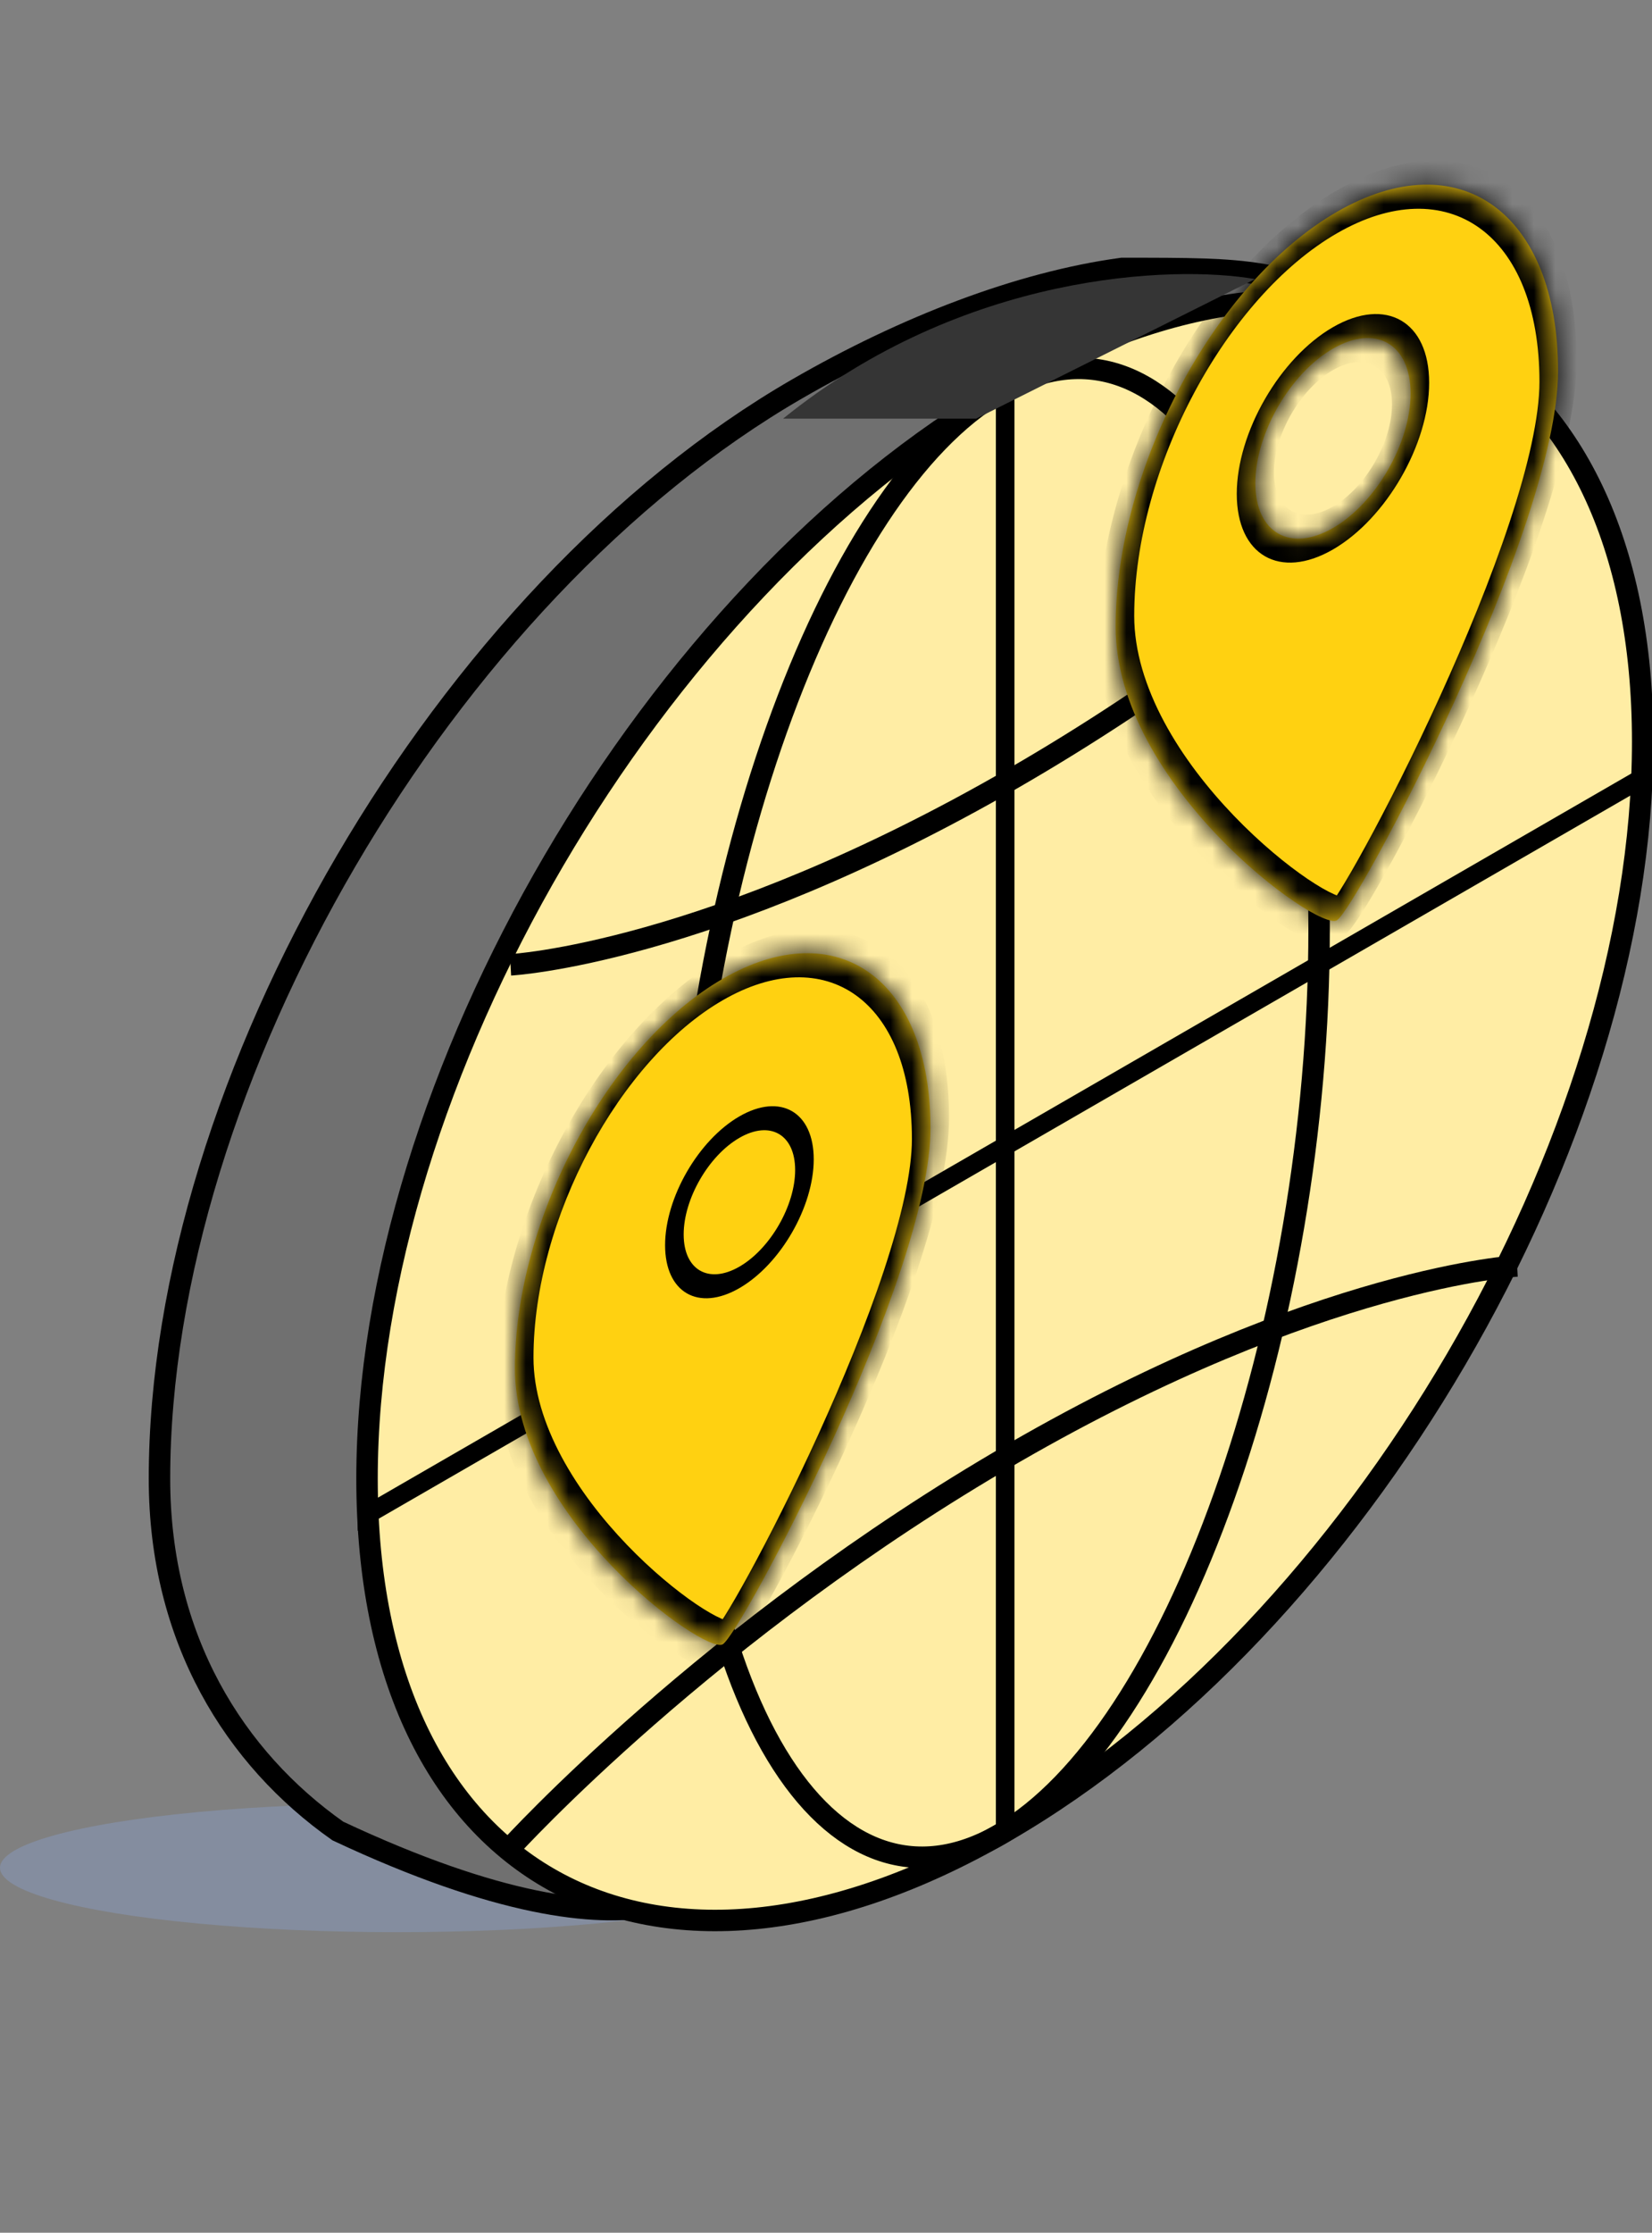
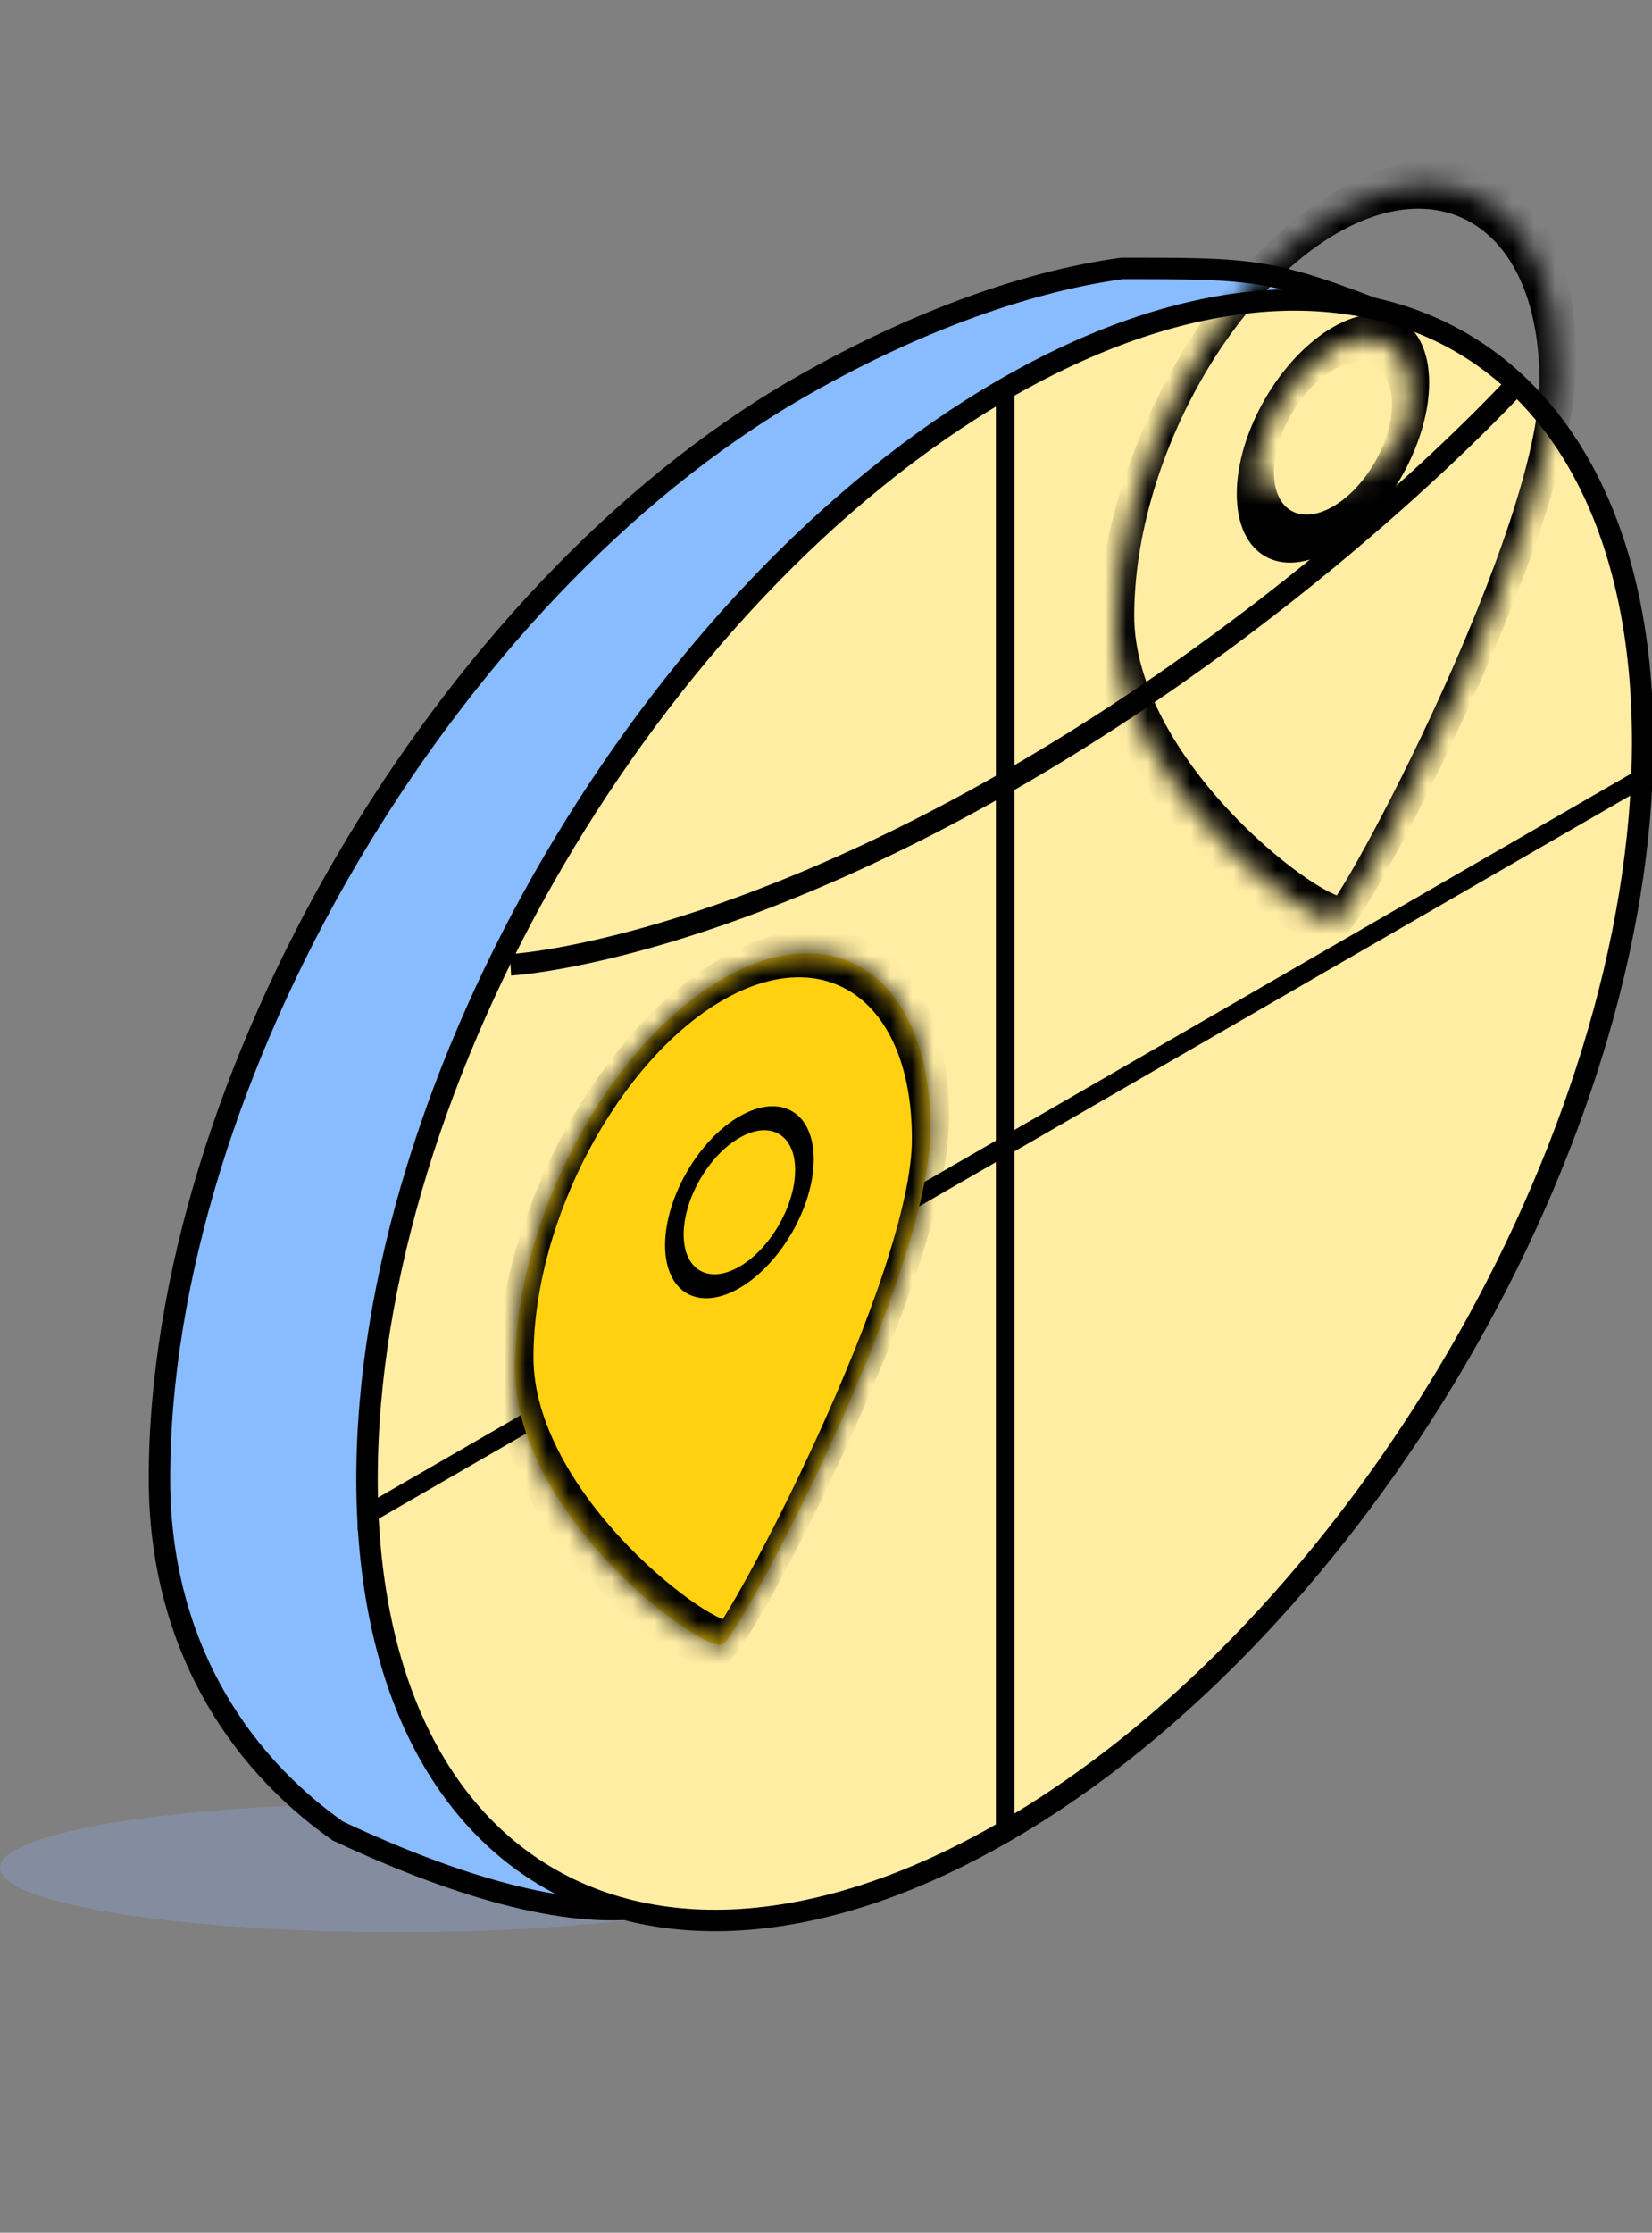
<svg xmlns="http://www.w3.org/2000/svg" width="77" height="104" viewBox="0 0 77 104" fill="none">
  <rect x="0" y="0" width="77" height="104" fill="#808080" stroke="none" />
  <ellipse cx="18.5" cy="87" rx="18.5" ry="3" fill="#889ABE" fill-opacity="0.5" />
  <path d="M37.163 85.317L37.08 85.364L37.002 85.445C35.334 87.175 33.022 88.315 30.36 88.795C27.746 89.267 23.249 88.806 15.745 85.286C10.952 81.912 7.433 76.358 7.433 68.878C7.433 50.329 20.735 27.595 37.163 18.11C42.181 15.212 47.533 13.152 52.296 12.504C55.435 12.504 57.161 12.505 58.827 12.784C60.487 13.063 62.093 13.62 64.972 14.746C66.669 16.442 67.168 19.457 67.225 23.044C67.254 24.845 67.172 26.772 67.081 28.73C67.075 28.864 67.069 28.998 67.063 29.133C66.978 30.953 66.892 32.794 66.892 34.549C66.892 53.097 53.59 75.832 37.163 85.317Z" fill="#89BCFF" />
-   <path d="M37.163 85.317L37.08 85.364L37.002 85.445C35.334 87.175 33.022 88.315 30.36 88.795C27.746 89.267 23.249 88.806 15.745 85.286C10.952 81.912 7.433 76.358 7.433 68.878C7.433 50.329 20.735 27.595 37.163 18.11C42.181 15.212 47.533 13.152 52.296 12.504C55.435 12.504 57.161 12.505 58.827 12.784C60.487 13.063 62.093 13.62 64.972 14.746C66.669 16.442 67.168 19.457 67.225 23.044C67.254 24.845 67.172 26.772 67.081 28.73C67.075 28.864 67.069 28.998 67.063 29.133C66.978 30.953 66.892 32.794 66.892 34.549C66.892 53.097 53.59 75.832 37.163 85.317Z" fill="#707070" />
  <path d="M37.163 85.317L37.08 85.364L37.002 85.445C35.334 87.175 33.022 88.315 30.36 88.795C27.746 89.267 23.249 88.806 15.745 85.286C10.952 81.912 7.433 76.358 7.433 68.878C7.433 50.329 20.735 27.595 37.163 18.11C42.181 15.212 47.533 13.152 52.296 12.504C55.435 12.504 57.161 12.505 58.827 12.784C60.487 13.063 62.093 13.62 64.972 14.746C66.669 16.442 67.168 19.457 67.225 23.044C67.254 24.845 67.172 26.772 67.081 28.73C67.075 28.864 67.069 28.998 67.063 29.133C66.978 30.953 66.892 32.794 66.892 34.549C66.892 53.097 53.59 75.832 37.163 85.317Z" stroke="black" />
  <path d="M76.566 34.549C76.566 53.097 63.264 75.832 46.837 85.317C30.409 94.801 17.107 87.426 17.107 68.878C17.107 50.329 30.409 27.595 46.837 18.11C63.264 8.625 76.566 16 76.566 34.549Z" fill="#FFEDA4" stroke="black" />
-   <path d="M61.484 43.256C61.484 52.61 59.784 62.036 57.054 69.698C54.314 77.393 50.605 83.141 46.627 85.437C42.649 87.734 38.94 86.269 36.199 81.739C33.47 77.228 31.769 69.766 31.769 60.412C31.769 51.058 33.47 41.633 36.199 33.97C38.94 26.276 42.649 20.528 46.627 18.231C50.605 15.934 54.314 17.399 57.054 21.929C59.784 26.44 61.484 33.902 61.484 43.256Z" stroke="black" />
  <line y1="-0.5" x2="69.658" y2="-0.5" transform="matrix(0.866 -0.5 0 1 16.674 71.304)" stroke="black" />
  <path d="M23.797 44.941C23.797 44.941 33.013 44.457 47.257 36.234C61.5 28.01 70.717 17.852 70.717 17.852" stroke="black" />
-   <path d="M70.715 58.969C70.715 58.969 61.498 59.453 47.255 67.676C33.012 75.9 23.795 86.058 23.795 86.058" stroke="black" />
  <line y1="-0.5" x2="67.239" y2="-0.5" transform="matrix(-3.78552e-08 1 -0.866 0.5 46.418 18.819)" stroke="black" />
  <mask id="path-9-inside-1_75_30410" fill="white">
-     <path d="M62.31 9.87C68.004 6.583 72.621 9.902 72.621 17.285C72.621 24.667 63.216 42.346 62.31 42.87C61.406 43.392 52 36.572 52 29.19C52 21.808 56.616 13.158 62.31 9.87ZM62.129 16.24C60.131 17.394 58.512 20.199 58.512 22.506C58.512 24.813 60.132 25.748 62.129 24.595C64.127 23.441 65.747 20.636 65.747 18.329C65.747 16.022 64.127 15.087 62.129 16.24Z" />
+     <path d="M62.31 9.87C68.004 6.583 72.621 9.902 72.621 17.285C72.621 24.667 63.216 42.346 62.31 42.87C61.406 43.392 52 36.572 52 29.19C52 21.808 56.616 13.158 62.31 9.87ZM62.129 16.24C60.131 17.394 58.512 20.199 58.512 22.506C64.127 23.441 65.747 20.636 65.747 18.329C65.747 16.022 64.127 15.087 62.129 16.24Z" />
  </mask>
-   <path d="M62.31 9.87C68.004 6.583 72.621 9.902 72.621 17.285C72.621 24.667 63.216 42.346 62.31 42.87C61.406 43.392 52 36.572 52 29.19C52 21.808 56.616 13.158 62.31 9.87ZM62.129 16.24C60.131 17.394 58.512 20.199 58.512 22.506C58.512 24.813 60.132 25.748 62.129 24.595C64.127 23.441 65.747 20.636 65.747 18.329C65.747 16.022 64.127 15.087 62.129 16.24Z" fill="#FFD111" />
  <path d="M62.31 9.87L62.31 8.87L62.31 8.87V9.87ZM72.621 17.285L73.487 16.785V16.785L72.621 17.285ZM62.31 42.87L62.31 43.87L62.312 43.869L62.31 42.87ZM52 29.19L51.134 29.69L51.134 29.69L52 29.19ZM62.129 16.24L62.129 15.24L62.129 15.24L62.129 16.24ZM58.512 22.506L57.646 23.006L57.646 23.006L58.512 22.506ZM62.129 24.595L62.129 25.595L62.129 25.595V24.595ZM65.747 18.329L66.613 17.829V17.829L65.747 18.329ZM62.31 10.87C67.434 7.912 71.754 10.843 71.754 17.785L73.487 16.785C73.487 8.962 68.574 5.254 62.31 8.87L62.31 10.87ZM71.754 17.785C71.754 19.413 71.229 21.708 70.354 24.347C69.487 26.964 68.313 29.813 67.1 32.475C65.888 35.134 64.65 37.579 63.666 39.379C63.173 40.282 62.754 41.004 62.441 41.503C62.283 41.755 62.167 41.925 62.094 42.024C62.056 42.075 62.047 42.084 62.059 42.071C62.066 42.063 62.089 42.038 62.124 42.007C62.157 41.977 62.222 41.921 62.309 41.871L62.312 43.869C62.525 43.746 62.696 43.566 62.78 43.473C62.881 43.361 62.975 43.24 63.057 43.131C63.22 42.91 63.4 42.639 63.586 42.343C63.96 41.746 64.424 40.943 64.94 39.999C65.974 38.107 67.257 35.572 68.51 32.823C69.761 30.077 70.995 27.089 71.92 24.299C72.837 21.531 73.487 18.848 73.487 16.785L71.754 17.785ZM62.31 41.87C62.398 41.82 62.463 41.8 62.496 41.791C62.532 41.782 62.554 41.781 62.561 41.78C62.574 41.78 62.564 41.782 62.527 41.774C62.453 41.76 62.338 41.724 62.18 41.654C61.867 41.517 61.448 41.279 60.955 40.946C59.971 40.281 58.733 39.266 57.521 38.006C56.308 36.745 55.134 35.252 54.267 33.636C53.392 32.006 52.866 30.318 52.866 28.69L51.134 29.69C51.134 31.753 51.784 33.686 52.701 35.395C53.626 37.118 54.86 38.681 56.111 39.982C57.364 41.285 58.647 42.338 59.681 43.036C60.197 43.385 60.661 43.651 61.035 43.816C61.221 43.897 61.401 43.961 61.564 43.993C61.645 44.009 61.74 44.02 61.841 44.015C61.925 44.011 62.097 43.993 62.31 43.87V41.87ZM52.866 28.69C52.866 21.748 57.186 13.829 62.31 10.87V8.87C56.046 12.487 51.134 21.867 51.134 29.69L52.866 28.69ZM62.129 15.24C59.653 16.67 57.646 20.147 57.646 23.006L59.378 22.006C59.378 20.251 60.61 18.117 62.129 17.24L62.129 15.24ZM57.646 23.006C57.646 25.865 59.653 27.024 62.129 25.595L62.129 23.595C60.61 24.472 59.378 23.761 59.378 22.006L57.646 23.006ZM62.129 25.595C64.605 24.165 66.613 20.689 66.613 17.829L64.881 18.829C64.881 20.584 63.649 22.717 62.129 23.595V25.595ZM66.613 17.829C66.613 14.97 64.606 13.811 62.129 15.24V17.24C63.649 16.363 64.881 17.074 64.881 18.829L66.613 17.829Z" fill="black" mask="url(#path-9-inside-1_75_30410)" />
  <mask id="path-11-inside-2_75_30410" fill="white">
    <path d="M33.685 45.592C39.034 42.504 43.37 45.622 43.371 52.557C43.371 59.492 34.535 76.101 33.685 76.592C32.836 77.082 24 70.675 24 63.74C24 56.805 28.336 48.68 33.685 45.592Z" />
  </mask>
  <path d="M33.685 45.592C39.034 42.504 43.37 45.622 43.371 52.557C43.371 59.492 34.535 76.101 33.685 76.592C32.836 77.082 24 70.675 24 63.74C24 56.805 28.336 48.68 33.685 45.592Z" fill="#FFD111" />
  <path d="M33.685 45.592L33.685 44.592L33.685 44.592V45.592ZM43.371 52.557L44.237 52.057L44.237 52.057L43.371 52.557ZM33.685 76.592L33.685 77.592L33.686 77.592L33.685 76.592ZM24 63.74L23.134 64.24V64.24L24 63.74ZM33.685 46.592C38.464 43.833 42.504 46.562 42.505 53.057L44.237 52.057C44.236 44.682 39.604 41.175 33.685 44.592L33.685 46.592ZM42.505 53.057C42.505 54.573 42.014 56.717 41.194 59.193C40.381 61.646 39.28 64.318 38.142 66.817C37.005 69.312 35.843 71.606 34.92 73.294C34.458 74.141 34.065 74.817 33.773 75.282C33.625 75.518 33.519 75.674 33.453 75.764C33.419 75.809 33.412 75.815 33.428 75.798C33.436 75.789 33.46 75.763 33.496 75.73C33.53 75.699 33.597 75.643 33.685 75.592L33.686 77.592C33.897 77.469 34.066 77.291 34.148 77.201C34.247 77.092 34.338 76.975 34.415 76.871C34.572 76.659 34.743 76.402 34.918 76.123C35.272 75.559 35.709 74.802 36.194 73.915C37.167 72.134 38.374 69.749 39.551 67.165C40.728 64.582 41.889 61.771 42.76 59.144C43.622 56.54 44.237 54.008 44.237 52.057L42.505 53.057ZM33.685 75.592C33.774 75.541 33.84 75.52 33.874 75.512C33.911 75.502 33.934 75.501 33.943 75.5C33.958 75.5 33.952 75.502 33.918 75.495C33.852 75.482 33.745 75.449 33.597 75.384C33.305 75.256 32.913 75.033 32.45 74.721C31.528 74.097 30.366 73.145 29.229 71.963C28.09 70.779 26.99 69.378 26.177 67.863C25.356 66.335 24.866 64.757 24.866 63.24L23.134 64.24C23.134 66.192 23.748 68.015 24.611 69.623C25.481 71.244 26.642 72.715 27.819 73.939C28.997 75.163 30.204 76.154 31.177 76.811C31.662 77.139 32.099 77.391 32.453 77.546C32.628 77.623 32.799 77.683 32.955 77.714C33.033 77.729 33.124 77.74 33.223 77.735C33.304 77.731 33.474 77.714 33.685 77.592V75.592ZM24.866 63.24C24.866 56.745 28.906 49.351 33.685 46.592V44.592C27.767 48.009 23.134 56.865 23.134 64.24L24.866 63.24Z" fill="black" mask="url(#path-11-inside-2_75_30410)" />
  <circle cx="4" cy="4" r="3.5" transform="matrix(0.866 -0.5 0 1 31 54)" fill="#FFD111" stroke="black" />
-   <path d="M45.5 19.5H36.5C44.9 12.7 54.667 12.333 58.5 13L45.5 19.5Z" fill="#353535" />
</svg>